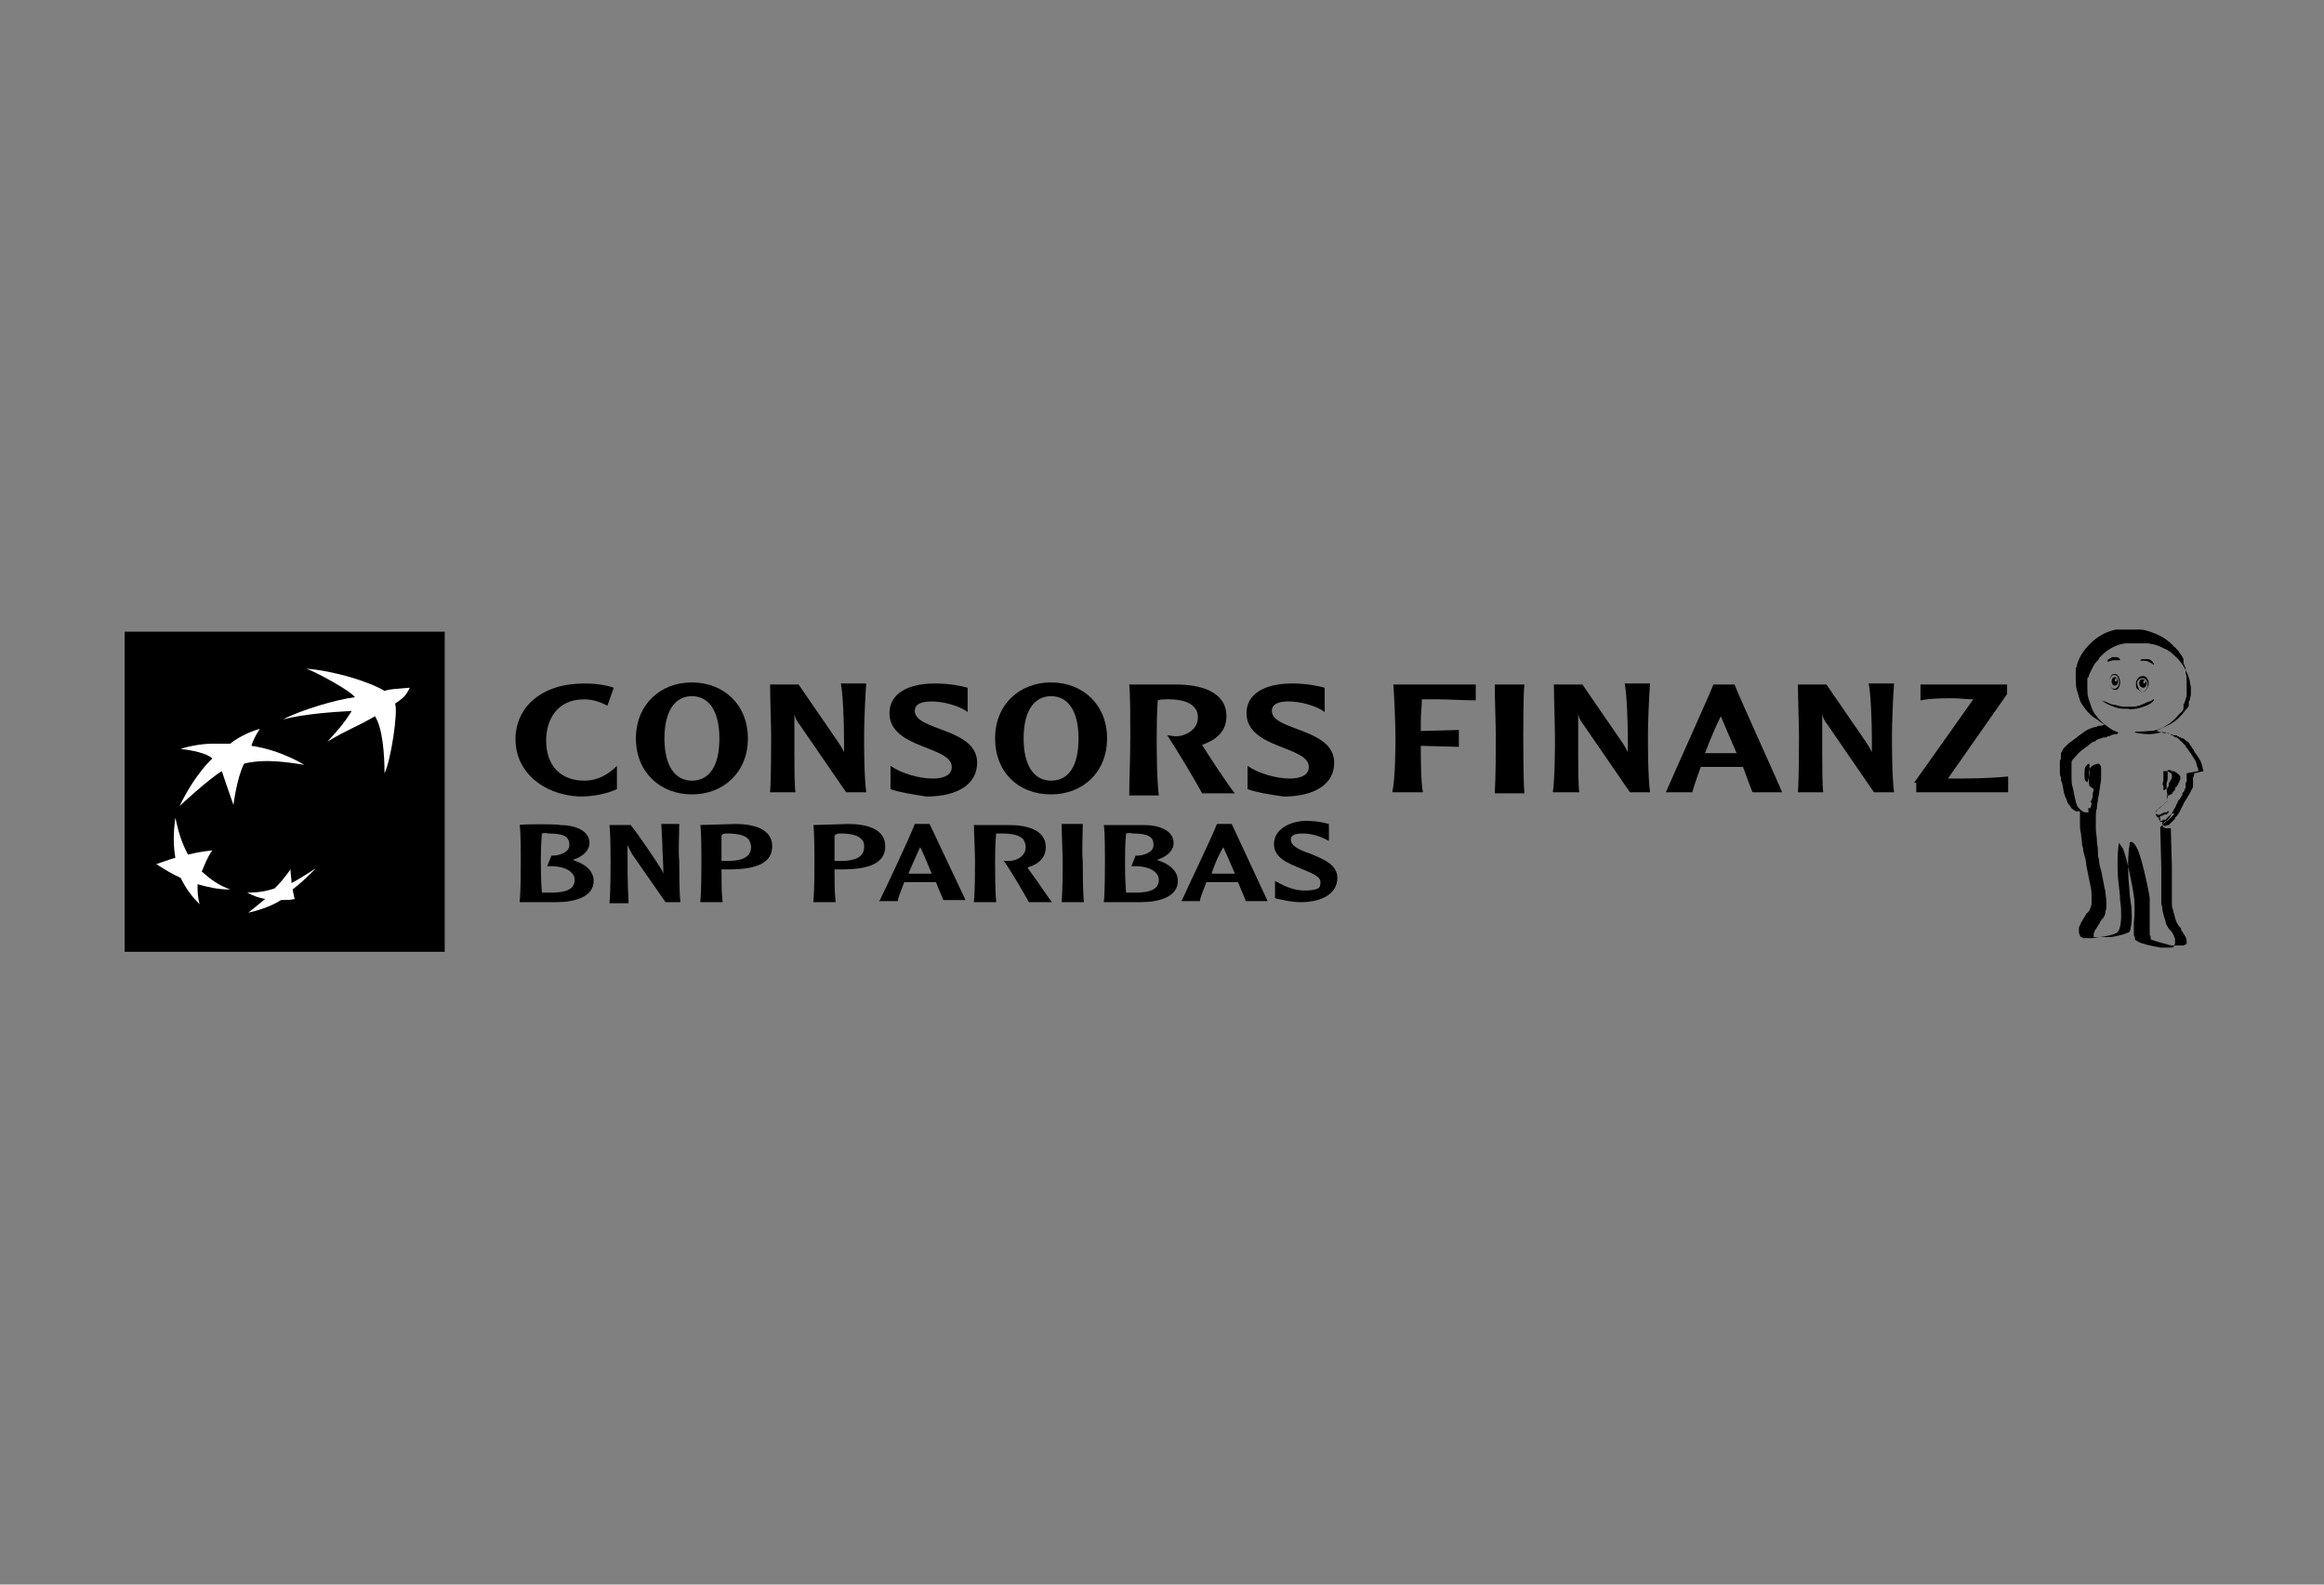
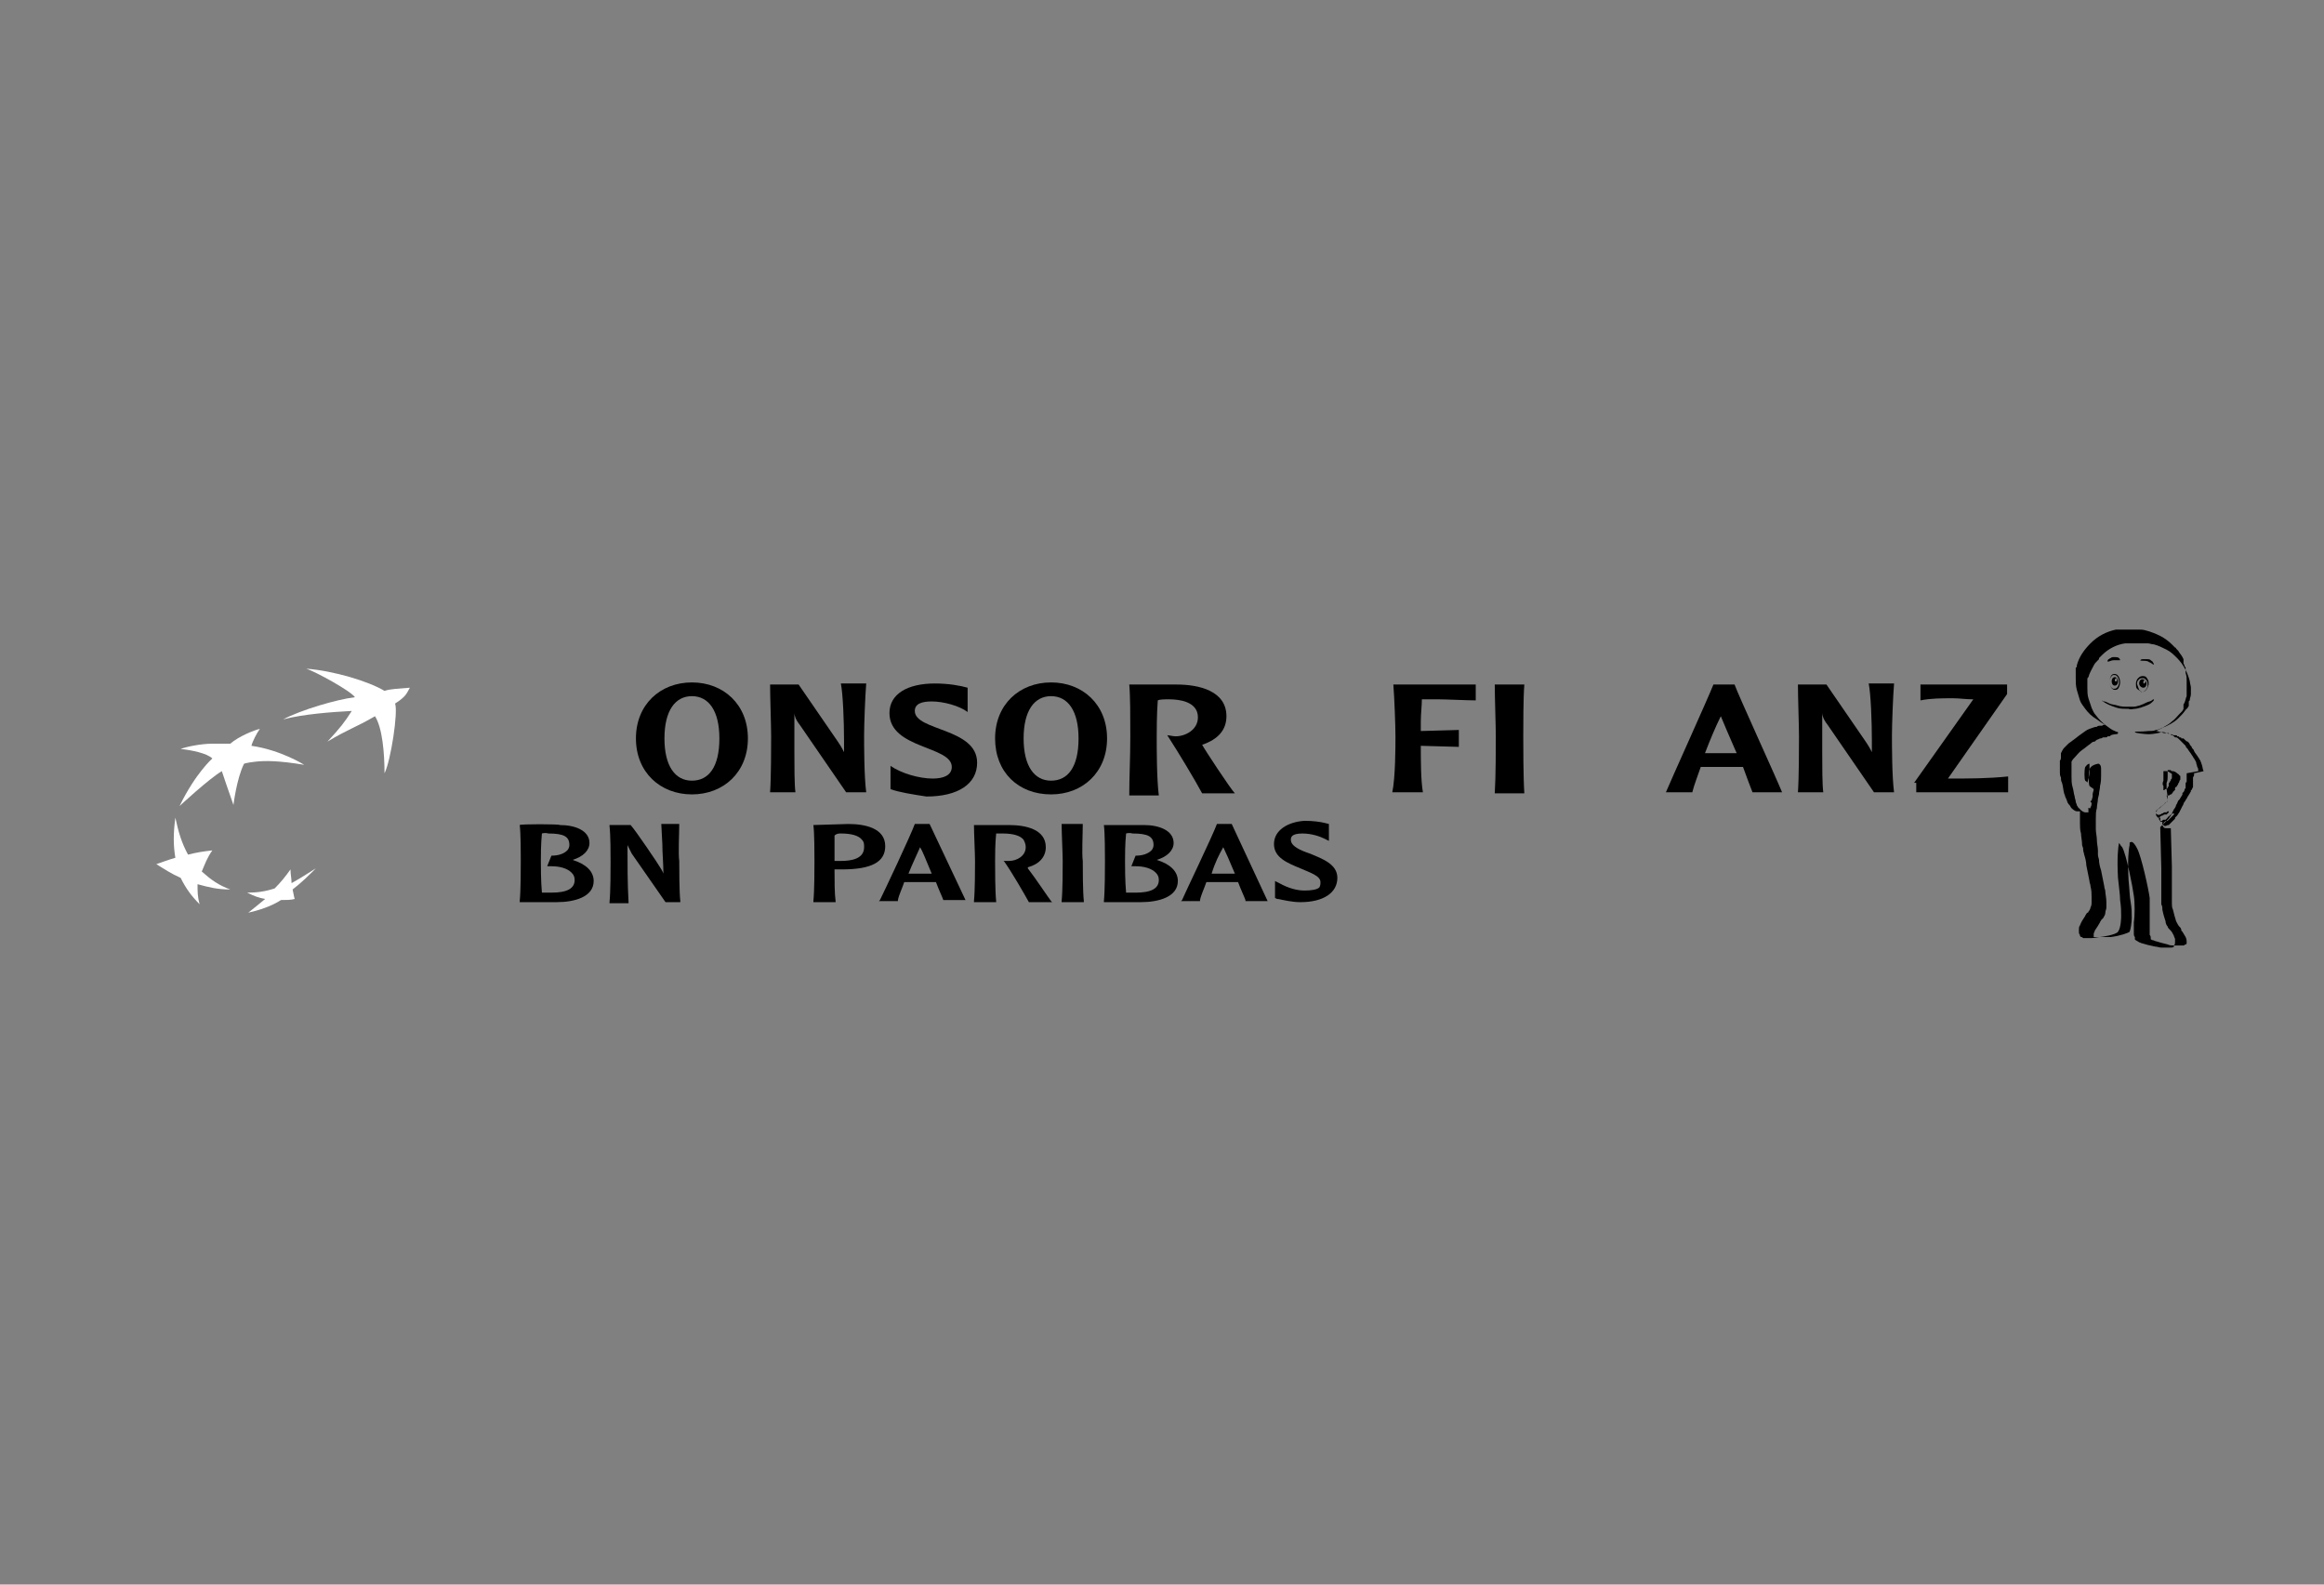
<svg xmlns="http://www.w3.org/2000/svg" version="1.1" x="0px" y="0px" viewBox="0 0 220 150" style="enable-background:new 0 0 220 150;" xml:space="preserve">
  <rect x="0" y="0" width="220" height="150" fill="#808080" stroke="none" />
  <style type="text/css">
	.st0{fill:none;}
	.st1{clip-path:url(#SVGID_2_);}
	.st2{clip-path:url(#SVGID_4_);}
	.st3{fill:#FFFFFF;}
</style>
  <g id="Ebene_1">
    <g>
      <g id="Mascotte_Wire_Black">
        <path d="M202.1,67.1c0.2,0,0.4-0.1,0.5-0.1c0.3-0.1,0.6-0.2,0.8-0.3c0.2-0.1,0.3-0.2,0.4-0.3c0.1-0.1,0.1-0.1,0.1-0.2     c0,0-0.1,0-0.2,0.1c-0.1,0.1-0.3,0.1-0.5,0.2c-0.2,0.1-0.4,0.2-0.7,0.3c-0.1,0-0.3,0.1-0.5,0.1c-0.2,0-0.3,0-0.5,0     c-0.4,0-0.7,0-1-0.1c-0.3-0.1-0.6-0.1-0.8-0.2c-0.2-0.1-0.4-0.2-0.5-0.2c-0.1,0-0.2-0.1-0.2-0.1c0,0,0,0.1,0.1,0.1     c0.1,0.1,0.3,0.2,0.5,0.3c0.2,0.1,0.5,0.2,0.8,0.3c0.3,0.1,0.7,0.1,1.1,0.1C201.7,67.2,201.9,67.1,202.1,67.1z" />
        <path d="M203.3,62.6c0.1,0,0.1,0.1,0.2,0.1c0.1,0,0.1,0.1,0.2,0.1c0.1,0.1,0.1,0.1,0.2,0.1c0,0,0-0.1-0.1-0.2     c0-0.1-0.1-0.1-0.2-0.2c-0.1-0.1-0.2-0.1-0.3-0.1c-0.1,0-0.2,0-0.3,0c-0.1,0-0.2,0-0.2,0c-0.1,0-0.2,0.1-0.2,0.1     C202.7,62.6,203,62.5,203.3,62.6z" />
        <path d="M200.1,62.5c0.1,0,0.3,0,0.4,0c0.1,0,0.2,0,0.2,0c0,0,0-0.1-0.1-0.2c-0.1-0.1-0.3-0.1-0.5-0.1c-0.1,0-0.2,0-0.3,0.1     c-0.1,0-0.1,0.1-0.2,0.1c-0.1,0.1-0.1,0.2-0.1,0.2C199.6,62.7,199.8,62.5,200.1,62.5z" />
        <path d="M202.9,65.1c0.2,0,0.3-0.2,0.3-0.4c0-0.2-0.2-0.4-0.4-0.4c-0.2,0-0.3,0.2-0.3,0.4C202.5,64.9,202.7,65.1,202.9,65.1z      M203,64.4c0.1,0,0.1,0,0.1,0.1c0,0.1,0,0.1-0.1,0.2c-0.1,0-0.1,0-0.1-0.1C202.9,64.5,202.9,64.4,203,64.4z" />
        <path d="M202.7,65.5c0,0,0.1,0,0.1,0c0.3,0,0.5-0.3,0.6-0.7c0-0.2,0-0.4-0.1-0.5c-0.1-0.2-0.2-0.3-0.4-0.3c-0.2,0-0.3,0-0.5,0.2     c-0.1,0.1-0.2,0.3-0.2,0.5s0,0.4,0.1,0.5C202.4,65.3,202.6,65.4,202.7,65.5z M202.3,64.7c0-0.2,0.1-0.3,0.2-0.4     c0.1-0.1,0.2-0.1,0.3-0.1c0,0,0.1,0,0.1,0c0.1,0,0.2,0.1,0.3,0.2c0.1,0.1,0.1,0.3,0.1,0.5c0,0.3-0.3,0.6-0.5,0.6     c-0.1,0-0.2-0.1-0.3-0.2C202.4,65,202.3,64.8,202.3,64.7z" />
        <path d="M200.2,63.8c-0.1,0-0.2,0-0.3,0.1c-0.1,0.1-0.2,0.4-0.2,0.6c0,0.4,0.2,0.8,0.5,0.8c0,0,0.1,0,0.1,0     c0.1,0,0.2-0.1,0.2-0.1c0.1-0.1,0.2-0.4,0.2-0.6C200.7,64.2,200.5,63.8,200.2,63.8z M200.4,65.1c-0.1,0.1-0.2,0.1-0.3,0.1     c-0.2,0-0.4-0.3-0.4-0.7c0-0.2,0.1-0.4,0.2-0.5c0.1-0.1,0.1-0.1,0.2-0.1c0,0,0,0,0.1,0c0.2,0,0.4,0.3,0.4,0.7     C200.6,64.8,200.5,65,200.4,65.1z" />
        <path d="M200.2,64.1c-0.2,0-0.3,0.2-0.3,0.4c0,0.2,0.1,0.4,0.3,0.4c0.2,0,0.3-0.2,0.3-0.4C200.5,64.3,200.4,64.1,200.2,64.1z      M200.3,64.5c-0.1,0-0.1,0-0.1-0.1c0-0.1,0-0.1,0.1-0.2c0.1,0,0.1,0,0.1,0.1C200.4,64.5,200.4,64.5,200.3,64.5z" />
        <path d="M208.1,73c0-0.1,0-0.3-0.1-0.4c0-0.1-0.1-0.3-0.1-0.4c0-0.1-0.1-0.2-0.2-0.4c-0.1-0.1-0.1-0.2-0.2-0.3     c-0.1-0.2-0.3-0.4-0.4-0.6c-0.1-0.1-0.2-0.2-0.2-0.3c-0.1-0.1-0.2-0.2-0.3-0.3c-0.1-0.1-0.2-0.2-0.3-0.3     c-0.1-0.1-0.2-0.2-0.3-0.2c0,0,0,0-0.1,0l0,0c0,0,0,0,0,0l-0.1-0.1c0,0-0.1,0-0.1-0.1c0,0,0,0-0.1,0c0,0-0.1,0-0.1-0.1     c0,0,0,0-0.1,0c0,0-0.1,0-0.1-0.1c0,0,0,0-0.1,0c0,0-0.1,0-0.1,0c0,0,0,0-0.1,0c0,0-0.1,0-0.1,0c-0.1,0-0.3-0.1-0.4-0.1     s-0.2-0.1-0.4-0.1c0,0-0.1,0-0.1,0c0,0,0.1,0,0.1,0l0.2-0.1h0l0.2-0.1c0,0,0.1,0,0.1-0.1c0,0,0,0,0.1,0c0.3-0.2,0.6-0.3,0.9-0.6     c0.3-0.2,0.5-0.5,0.8-0.8l0.1-0.1l0,0l0.1-0.1c0-0.1,0.1-0.1,0.1-0.2c0,0,0,0,0-0.1c0,0,0-0.1,0-0.1c0,0,0,0,0,0c0,0,0,0,0,0     c0,0,0-0.1,0-0.1c0,0,0,0,0-0.1c0-0.1,0.1-0.1,0.1-0.2c0.1-0.2,0.1-0.4,0.2-0.6v0c0,0,0-0.1,0-0.1c0-0.1,0-0.2,0-0.2     c0,0,0,0,0-0.1c0,0,0-0.1,0-0.1l0-0.2l0-0.1v-0.1c0,0,0,0,0-0.1c0,0,0-0.1,0-0.1c0,0,0,0,0-0.1c0-0.1,0-0.2,0-0.3     c0-0.2,0-0.4-0.1-0.7l0-0.2c0,0,0-0.1,0-0.1c0,0,0,0,0-0.1c0-0.1,0-0.2-0.1-0.2c0,0,0-0.1,0-0.1v0l-0.1-0.2c0,0,0,0,0-0.1l0-0.1     c0,0,0,0,0-0.1c0,0,0-0.1,0-0.1l-0.1-0.2c-0.1-0.2-0.3-0.4-0.4-0.6l-0.1-0.1c0,0,0,0,0,0l-0.1-0.1c0,0,0,0,0,0c0,0,0-0.1-0.1-0.1     c0,0,0,0-0.1-0.1c-0.1-0.1-0.1-0.1-0.2-0.2c-0.3-0.3-0.7-0.6-1.1-0.8c-0.4-0.2-0.9-0.4-1.3-0.5c-0.3-0.1-0.5-0.1-0.7-0.1l-0.2,0     c0,0-0.1,0-0.1,0c0,0,0,0-0.1,0l-0.2,0h0l-0.3,0l-0.3,0h0l-0.3,0c0,0-0.1,0-0.1,0c0,0,0,0-0.1,0c0,0,0,0-0.1,0c0,0-0.1,0-0.1,0     c0,0-0.1,0-0.1,0c-0.1,0-0.2,0-0.2,0c-0.9,0.2-1.7,0.6-2.4,1.3c-0.6,0.6-1.1,1.3-1.3,2.1c0,0.1,0,0.2-0.1,0.2c0,0,0,0,0,0.1     c0,0,0,0.1,0,0.1c0,0,0,0,0,0l0,0.1c0,0,0,0,0,0.1l0,0.2v0l0,0.2v0l0,0.2c0,0.4,0,0.7,0.1,1.1c0.1,0.3,0.2,0.7,0.3,1     c0.1,0.3,0.3,0.5,0.5,0.8c0.3,0.4,0.6,0.7,1.1,1c0.3,0.2,0.5,0.4,0.8,0.5c0,0,0,0,0,0c-0.1,0-0.2,0-0.3,0.1l0,0     c-0.1,0-0.2,0-0.2,0c-0.1,0-0.2,0-0.3,0.1c-0.2,0-0.4,0.1-0.7,0.2c0,0,0,0,0,0c-0.3,0.1-0.5,0.3-0.8,0.5     c-0.3,0.2-0.5,0.4-0.8,0.6c-0.1,0.1-0.3,0.2-0.4,0.3c-0.1,0.1-0.3,0.3-0.4,0.4c-0.1,0.1-0.2,0.3-0.3,0.5l0,0.1c0,0,0,0,0,0l0,0.1     c0,0,0,0,0,0.1l0,0c0,0,0,0,0,0.1c0,0.1,0,0.2-0.1,0.3c0,0.4,0,0.8,0,1.1c0,0.2,0,0.3,0.1,0.5c0,0.2,0,0.3,0.1,0.5     c0.1,0.3,0.1,0.6,0.2,1c0.1,0.2,0.1,0.4,0.2,0.5c0,0.1,0.1,0.2,0.1,0.3c0,0.1,0.1,0.1,0.1,0.2c0,0,0,0,0,0l0.1,0.1l0,0l0,0     c0.1,0.1,0.1,0.2,0.2,0.3c0.2,0.2,0.4,0.3,0.5,0.3c0,0,0.1,0,0.1,0l0.1,0c0,0,0,0,0,0h0h0c0,0,0,0,0,0c0,0,0,0,0.1,0     c0,0,0,0.1,0,0.1c0,0.3,0,0.7,0,1c0,0.3,0,0.7,0.1,1c0,0.3,0.1,0.7,0.1,1l0,0.1l0.1,0.3l0,0.1c0,0.2,0.1,0.4,0.1,0.5v0     c0.1,0.3,0.2,0.7,0.2,1l0.1,0.5l0.1,0.5l0.1,0.5c0,0.2,0.1,0.3,0.1,0.5c0.1,0.4,0.1,0.7,0.1,1c0,0.2,0,0.3,0,0.5     c0,0.2,0,0.3-0.1,0.5c0,0.1-0.1,0.3-0.2,0.4c0,0,0,0.1-0.1,0.1l-0.1,0.1c0,0.1-0.1,0.1-0.1,0.2c-0.2,0.3-0.4,0.6-0.5,0.9l0,0     c0,0,0,0,0,0v0c-0.1,0.1-0.1,0.3-0.1,0.4c0,0.1,0,0.2,0,0.2c0,0.1,0,0.2,0.1,0.3c0,0,0,0,0,0.1c0,0,0,0,0.1,0.1c0,0,0,0,0,0l0,0     c0,0,0,0,0,0l0,0c0,0,0,0,0,0l0,0c0.1,0,0.1,0,0.2,0.1c0.2,0,0.3,0,0.4,0c0,0,0,0,0,0c0.1,0,0.3,0,0.4,0c0.3,0,0.6-0.1,0.8-0.1     c0.1,0,1.5-0.2,1.7-0.5c0.3-0.4,0.3-1.4,0.3-1.5c0-0.5,0-0.8-0.1-1.5c0-0.5-0.1-1.1-0.2-2.1c-0.1-1.8,0-2.9,0.1-3.3     c0.1,0.1,0.1,0.2,0.3,0.4c0.4,0.7,1,3.8,1.1,4.6c0.1,0.6,0.1,1.9,0,2.5c0,0.2,0,0.3,0,0.4c0,0,0,0,0,0.1c0,0,0,0,0,0     c0,0.2,0,0.4,0,0.6c0,0.1,0,0.2,0.1,0.3l0,0.1l0,0c0,0,0,0,0,0.1l0,0l0,0c0,0,0,0.1,0.1,0.1c0.1,0.1,0.2,0.1,0.3,0.2     c0.1,0,0.2,0.1,0.3,0.1c0.3,0.1,0.7,0.2,1.2,0.3c0.2,0,0.4,0.1,0.6,0.1c0.2,0,0.4,0,0.6,0c0,0,0,0,0,0c0.1,0,0.2,0,0.3,0     c0.1,0,0.2,0,0.3-0.1c0,0,0,0,0,0l0,0l0,0c0,0,0,0,0,0l0,0c0,0,0,0,0,0l0-0.1c0,0,0,0,0,0l0,0l0,0c0.1-0.1,0.1-0.2,0.1-0.3     c0-0.1,0-0.2,0-0.3c0-0.1-0.1-0.2-0.1-0.3c-0.1-0.2-0.2-0.4-0.3-0.5c0,0-0.1-0.1-0.1-0.1c-0.1-0.1-0.2-0.2-0.2-0.3     c-0.1-0.1-0.2-0.3-0.2-0.5c-0.1-0.3-0.2-0.6-0.3-1.1c0-0.2,0-0.3-0.1-0.5c0-0.2,0-0.3,0-0.5c0-0.1,0-0.2,0-0.3c0-0.1,0-0.1,0-0.2     c0-0.1,0-0.1,0-0.2c0-0.1,0-0.2,0-0.3l0-1.1c0-0.3,0-0.5,0-0.8l-0.1-3.9c0.1-0.1,0.2-0.2,0.3-0.3c0,0,0,0,0,0     c0,0,0.1-0.1,0.1-0.1l0.1-0.1c0,0,0,0,0.1-0.1l0.2-0.2l0.2-0.3l0.1-0.2l0.1-0.2l0.1-0.2c0.1-0.1,0.2-0.3,0.2-0.4     c0.1-0.1,0.1-0.2,0.2-0.4l0.1-0.1c0.1-0.1,0.1-0.2,0.2-0.3c0-0.1,0.1-0.1,0.1-0.2c0,0,0,0,0-0.1c0,0,0-0.1,0.1-0.1l0.1-0.2     c0-0.1,0-0.1,0.1-0.2l0-0.1c0,0,0,0,0-0.1l0-0.1c0,0,0,0,0-0.1c0-0.1,0-0.1,0.1-0.2c0,0,0-0.1,0-0.1c0,0,0-0.1,0-0.2l0-0.1     c0-0.1,0-0.1,0-0.2l0-0.2v0L208.1,73C208.2,73,208.2,73,208.1,73L208.1,73z M207.7,73.2l0,0.2l-0.1,0.2c0,0,0,0.1,0,0.1     c0,0,0,0.1,0,0.1c0,0.1,0,0.1,0,0.2c0,0,0,0,0,0.1l0,0.1c0,0,0,0,0,0.1c0,0,0,0,0,0c0,0,0,0.1,0,0.1c0,0,0,0.1,0,0.1l-0.1,0.2     c0,0,0,0.1-0.1,0.1c0,0,0,0,0,0.1c0,0.1-0.1,0.1-0.1,0.2c-0.1,0.1-0.1,0.2-0.2,0.3l-0.1,0.2c-0.1,0.1-0.1,0.2-0.2,0.3     c-0.1,0.1-0.1,0.3-0.2,0.4l-0.1,0.2l-0.1,0.2l-0.1,0.2l-0.2,0.3l-0.2,0.2c0,0,0,0,0,0.1l-0.1,0.1c0,0-0.1,0.1-0.1,0.1     c0,0,0,0,0,0c-0.1,0.1-0.2,0.2-0.3,0.3l-0.1,0.1l-0.1,0l0,0l0,0l0,0c0,0,0,0,0,0l0,0c0,0-0.3,0.2-0.4,0c-0.1-0.1,0.1-0.3,0.1-0.3     c0,0,0.1,0,0.1-0.1c0,0,0,0,0.1,0c0,0,0,0,0.1,0c0,0,0.1-0.1,0.1-0.1l0.1-0.1c0,0,0.1-0.1,0.1-0.1l0.1-0.1c0,0,0,0,0.1-0.1     l0.1-0.1c0,0,0,0,0-0.1c0,0,0,0-0.1,0l-0.2,0.1c0,0,0,0-0.1,0.1l-0.1,0.1c0,0-0.1,0-0.1,0.1l-0.1,0.1c0,0-0.1,0.1-0.1,0.1     c0,0,0,0-0.1,0c0,0,0,0-0.1,0c0,0-0.1,0-0.1,0.1c0,0-0.2,0.1-0.3-0.1c-0.1-0.2,0.1-0.3,0.1-0.3c0,0,0,0,0,0c0,0,0.1-0.1,0.2-0.1     c0.1,0,0.1-0.1,0.2-0.1c0,0,0,0,0.1,0c0,0,0,0,0,0c0,0,0,0,0.1,0c0,0,0,0,0,0l0.1-0.1l0.1-0.1c0,0,0,0,0,0c0,0,0,0,0,0     c0,0,0,0,0,0l0,0c0,0,0-0.1,0-0.1c0,0,0,0-0.1,0l0,0c0,0,0,0,0,0c0,0,0,0,0,0c0,0,0,0,0,0l0,0l-0.1,0.1c0,0,0,0,0,0     c0,0,0,0-0.1,0c0,0,0,0,0,0c0,0,0,0-0.1,0c-0.1,0-0.1,0.1-0.2,0.1s-0.1,0.1-0.2,0.1c-0.2,0.1-0.3,0-0.4-0.1c0,0,0-0.1,0-0.1     c0,0,0-0.1,0-0.1c0,0,0-0.1,0.1-0.1l0.1-0.1c0.2-0.1,0.3-0.3,0.5-0.4c0.1-0.1,0.1-0.1,0.2-0.2c0,0,0.1-0.1,0.1-0.1h0     c0,0,0,0,0.1-0.1v0c0,0,0,0,0-0.1c0,0-0.1-0.4-0.1-0.4c0,0,0,0,0,0c0,0,0.1,0,0.1,0c0,0,0,0,0.1,0c0.1,0,0.1-0.1,0.2-0.1     c0.1,0,0.1-0.1,0.2-0.2l0,0l0,0l0,0c0,0,0,0,0,0c0,0,0,0,0,0l0,0c0,0,0-0.1,0.1-0.1c0,0,0-0.1,0.1-0.1l0-0.1l0-0.1     c0,0,0-0.1,0.1-0.1s0-0.1,0.1-0.1c0-0.1,0.1-0.1,0.1-0.2c0-0.1,0.1-0.1,0.1-0.2c0-0.1,0.1-0.2,0.1-0.2c0-0.1,0-0.2,0-0.2l0-0.1v0     v0v0l0,0c0,0,0,0,0,0c0,0,0-0.1-0.1-0.1c0-0.1-0.1-0.1-0.2-0.2c-0.1-0.1-0.3-0.2-0.4-0.2c-0.1,0-0.2,0-0.2-0.1     c-0.1,0-0.2,0-0.3,0l0,0c0,0,0,0,0,0l0,0c0,0,0,0,0,0c0,0,0,0,0,0l0,0c0,0,0,0,0,0l0,0c0,0,0,0,0,0l0,0c0,0.1,0,0.1,0,0.2     c0,0.1,0,0.1,0,0.2c0,0,0,0.1,0,0.2c0,0.2,0,0.4-0.1,0.6c0,0.2,0,0.4,0,0.6c0,0.1,0.1,0.7,0.1,0.7l0,0.4c0,0,0,0,0,0     c0,0,0,0.1-0.1,0.1c-0.1,0.1-0.2,0.1-0.2,0.2c-0.1,0.1-0.3,0.2-0.5,0.4l-0.1,0.1c-0.1,0-0.1,0.1-0.1,0.1c0,0.1-0.1,0.1-0.1,0.2     c0,0.1,0,0.1,0,0.2c0,0.1,0,0.1,0.1,0.2c0,0.1,0.1,0.1,0.2,0.1c0,0,0.1,0,0.1,0c0,0,0,0,0,0l0,0c0,0,0,0,0,0l0,0c0,0,0,0,0,0.1v0     c0,0,0,0,0,0c0,0,0,0,0,0.1v0c0,0,0,0,0,0.1l0,0c0,0,0,0,0,0l0,0c0,0,0,0.1,0,0.1l0,0c0,0,0,0,0,0l0,0c0,0,0,0,0,0c0,0,0,0,0,0h0     c0,0,0,0,0.1,0l0,0c0,0,0,0,0.1,0c0,0,0,0,0,0c0,0,0,0,0,0c0,0,0,0,0,0.1c0,0.1,0,0.1,0,0.2c0,0.1,0.1,0.1,0.1,0.2     c0.1,0.1,0.2,0.1,0.3,0.1c0,0,0.1,0,0.1,0c0.1,0,0.1,0,0.2,0c0,0,0.1,0,0.1,0l0.1,3.6c0,0.3,0,0.5,0,0.8l0,1.1c0,0.1,0,0.2,0,0.4     c0,0.1,0,0.1,0,0.2c0,0.1,0,0.1,0,0.2c0,0.1,0,0.2,0,0.3c0,0.2,0,0.3,0,0.5c0,0.2,0,0.4,0.1,0.6c0.1,0.4,0.2,0.8,0.3,1.1     c0.1,0.2,0.2,0.4,0.3,0.5c0.1,0.1,0.2,0.2,0.2,0.4c0,0,0.1,0.1,0.1,0.1c0.1,0.2,0.2,0.3,0.3,0.5c0.1,0.2,0.1,0.4,0.1,0.5     c0,0.1,0,0.2-0.1,0.2l0,0l0,0c0,0,0,0,0,0l0,0l0,0c0,0,0,0,0,0l0,0c0,0,0,0,0,0l0,0c0,0,0,0,0,0c-0.1,0-0.1,0.1-0.2,0.1     c-0.1,0-0.2,0-0.3,0c0,0-0.1,0-0.1,0c-0.1,0-0.3,0-0.5,0c-0.2,0-0.4,0-0.6-0.1c-0.4-0.1-0.8-0.2-1.1-0.3c-0.1,0-0.2-0.1-0.3-0.1     c-0.1,0-0.2-0.1-0.2-0.1c0,0,0,0,0,0l0-0.1c0,0,0,0,0,0c0,0,0,0,0,0l0,0c0-0.1,0-0.2-0.1-0.3c0-0.2,0-0.4,0-0.5     c0-0.1,0-0.1,0-0.2c0-0.1,0-0.2,0-0.3v0c0-0.7,0-1.9,0-2.5c-0.1-0.8-0.8-4-1.2-4.7c-0.2-0.4-0.4-0.6-0.5-0.6c0,0-0.2,0-0.2,0.1     c0,0,0,0.1,0,0.2l0,0c-0.1,0.4-0.2,1.5-0.1,3.3c0.1,1,0.1,1.6,0.2,2.1c0.1,0.6,0.1,1,0.1,1.5c0,0.4-0.1,1.1-0.2,1.3     c-0.1,0.1-0.9,0.4-1.8,0.5c-0.1,0-0.1,0-0.2,0c-0.3,0-0.6,0-0.8,0c-0.2,0-0.3,0-0.4,0c-0.1,0-0.1,0-0.2,0l0,0c0,0,0,0,0,0l0,0     c0,0,0,0,0,0c0,0,0,0,0,0c0,0,0-0.1,0-0.1c0,0,0-0.1,0-0.2c0-0.1,0.1-0.2,0.1-0.3c0.2-0.3,0.4-0.6,0.5-0.8c0-0.1,0.1-0.1,0.1-0.2     l0.1-0.1c0,0,0.1-0.1,0.1-0.1c0.1-0.2,0.2-0.3,0.2-0.5c0-0.2,0.1-0.3,0.1-0.5c0-0.2,0-0.3,0-0.5c0-0.4-0.1-0.8-0.1-1     c0-0.2-0.1-0.3-0.1-0.5l-0.1-0.5l-0.1-0.5l-0.1-0.5c-0.1-0.3-0.2-0.7-0.2-1c0-0.1-0.1-0.3-0.1-0.5l0-0.1l0-0.2l0-0.1     c0-0.3-0.1-0.6-0.1-1c0-0.3-0.1-0.7-0.1-1c0-0.3,0-0.7,0-1c0-0.4,0-0.7,0.1-1c0-0.3,0.1-0.6,0.1-0.9l0.1-0.4     c0-0.3,0.1-0.5,0.1-0.8c0.1-0.4,0.1-0.7,0.1-1c0-0.2,0-0.4,0-0.5c0,0,0,0,0,0c0-0.2,0-0.4-0.1-0.5l0,0c0,0-0.1-0.1-0.1-0.1     l-0.1,0c-0.5,0.1-0.7,0.3-0.8,0.5c-0.1,0.2-0.1,1.4,0,1.6c0.1,0.1,0.3,0.2,0.4,0.3c0,0.2-0.1,0.3-0.1,0.5l0,0.2     c0,0.1-0.1,0.3-0.1,0.4c-0.1,0-0.1,0-0.1,0c0,0,0,0,0,0c0,0,0,0,0,0.1c0,0,0,0,0.1,0.1c0,0,0,0,0,0l0,0c0,0,0,0,0,0h0     c0,0.1,0,0.3-0.1,0.4c0,0,0,0.1,0,0.1c0,0,0,0,0,0s0,0,0,0c0,0,0,0,0,0c0,0,0,0,0,0c0,0,0,0,0,0l-0.1,0c0,0,0,0-0.1,0s0,0,0,0.1     l0,0c0,0,0,0,0,0c0,0,0,0,0,0c0,0,0,0,0,0c0,0,0,0,0,0c0,0,0,0,0,0l0,0c0,0,0,0,0,0c0,0.1,0,0.2,0,0.3c0,0-0.1,0-0.1,0l-0.1,0     c0,0-0.1,0-0.1,0c-0.1,0-0.3-0.1-0.4-0.2c-0.1-0.1-0.2-0.2-0.2-0.2l-0.1-0.1c0-0.1-0.1-0.1-0.1-0.2c0-0.1-0.1-0.2-0.1-0.3     c0-0.2-0.1-0.3-0.1-0.5c-0.1-0.3-0.1-0.6-0.2-0.9c-0.1-0.3-0.1-0.7-0.1-1c0-0.3,0-0.7,0-1c0,0,0,0,0-0.1c0,0,0,0,0,0     c0,0,0,0,0-0.1c0,0,0,0,0,0l0-0.1c0,0,0,0,0,0l0-0.1l0,0c0.1-0.2,0.2-0.3,0.3-0.4c0.2-0.2,0.4-0.5,0.7-0.7     c0.3-0.2,0.5-0.4,0.8-0.6c0.1-0.1,0.2-0.2,0.4-0.2c0.1-0.1,0.2-0.2,0.3-0.2l0,0c0,0,0,0,0,0c0,0,0,0,0,0l0.2-0.1c0,0,0,0,0.1,0     c0,0,0,0,0,0l0.2-0.1c0,0,0.1,0,0.1,0c0,0,0,0,0.1,0c0.1,0,0.2,0,0.2-0.1l0.1,0c0.1,0,0.2,0,0.2-0.1l0,0c0.3-0.1,0.5-0.1,0.5-0.1     c0,0,0.2,0,0.2-0.1l0,0c0,0,0,0,0-0.1c0,0,0,0,0,0c0,0-0.1,0-0.3-0.1c-0.3-0.1-0.5-0.3-0.8-0.5c-0.4-0.3-0.7-0.6-1-1     c-0.2-0.2-0.3-0.5-0.4-0.7c-0.1-0.3-0.2-0.6-0.3-0.9c-0.1-0.3-0.1-0.7-0.1-1l0-0.2l0-0.2l0-0.1c0,0,0,0,0,0c0,0,0,0,0,0l0-0.1     c0,0,0,0,0,0c0,0,0-0.1,0-0.1c0,0,0,0,0-0.1c0-0.1,0-0.1,0.1-0.2c0.1-0.4,0.3-0.7,0.5-1.1c0.1-0.2,0.2-0.3,0.4-0.5     c0,0,0,0,0.1-0.1c0,0,0,0,0,0l0-0.1l0.2-0.2l0.1-0.1c0.6-0.6,1.4-1,2.2-1.1c0.1,0,0.1,0,0.2,0c0,0,0.1,0,0.1,0c0,0,0.1,0,0.1,0     c0,0,0,0,0.1,0c0,0,0,0,0.1,0c0,0,0.1,0,0.1,0l0.2,0l0.3,0l0.3,0l0.2,0c0,0,0,0,0.1,0c0,0,0.1,0,0.1,0l0.2,0     c0.2,0,0.4,0.1,0.6,0.1c0.4,0.1,0.8,0.3,1.2,0.5c0.4,0.2,0.7,0.5,1,0.8c0.6,0.6,1,1.4,1.2,2.2c0,0.2,0.1,0.4,0.1,0.6     c0,0.1,0,0.1,0,0.2c0,0,0,0.1,0,0.1c0,0,0,0.1,0,0.1c0,0,0,0,0,0.1V65c0,0,0,0,0,0l0,0.2c0,0,0,0.1,0,0.1c0,0,0,0,0,0.1     c0,0.1,0,0.1,0,0.2c0,0,0,0.1,0,0.1c0,0.2-0.1,0.4-0.1,0.5v0c0,0.1,0,0.1-0.1,0.2c0,0,0,0,0,0.1c0,0,0,0,0,0.1c0,0,0,0,0,0     c0,0,0,0,0,0c0,0,0,0,0,0.1s0,0.1,0,0.1c0,0.1-0.1,0.1-0.1,0.2l-0.1,0.1l-0.1,0.1c-0.2,0.3-0.4,0.5-0.7,0.8     c-0.4,0.4-1,0.7-1.5,0.9c-0.3,0.1-0.4,0.2-0.6,0.2c-0.2,0.1-0.5,0.1-0.7,0.1c-0.8,0.1-1.3,0-1.3,0.1c0,0.1,1,0.2,1.3,0.2     c0.4,0,0.9-0.1,1.3-0.2c0,0,0,0,0,0c0.1,0,0.2,0,0.4,0.1c0.1,0,0.2,0.1,0.4,0.1c0.1,0,0.2,0.1,0.3,0.1c0,0,0.1,0,0.1,0     c0,0,0,0,0.1,0c0,0,0.1,0,0.1,0.1c0,0,0,0,0.1,0c0,0,0.1,0,0.1,0.1c0,0,0,0,0.1,0c0,0,0.1,0,0.1,0.1c0,0,0,0,0.1,0c0,0,0,0,0.1,0     l0.1,0.1c0,0,0,0,0,0l0,0c0,0,0,0,0,0c0.1,0.1,0.2,0.2,0.3,0.2c0.1,0.1,0.2,0.2,0.2,0.3c0.1,0.1,0.2,0.2,0.2,0.3     c0.1,0.1,0.2,0.2,0.2,0.3c0.1,0.2,0.3,0.4,0.4,0.6c0.1,0.1,0.1,0.2,0.2,0.3c0,0.1,0.1,0.2,0.1,0.3c0.1,0.2,0.1,0.5,0.2,0.7     L207.7,73.2z M204.8,73.9c0-0.2,0-0.4,0-0.6c0,0,0-0.1,0-0.1c0-0.1,0-0.1,0-0.1c0,0,0-0.1,0-0.1l0,0c0,0,0,0,0,0l0,0     c0,0,0.1,0,0.1,0c0.1,0,0.1,0,0.2,0c0.1,0,0.3,0.1,0.4,0.2c0.1,0,0.1,0.1,0.1,0.1c0,0,0,0,0,0.1l0,0l0,0c0,0,0,0,0,0v0l0,0     c0,0.1,0,0.1,0,0.2c0,0.1,0,0.1-0.1,0.2c0,0.1,0,0.1-0.1,0.2c0,0.1-0.1,0.1-0.1,0.2c0,0,0,0.1,0,0.1c0,0,0,0.1,0,0.1l0,0l0,0     c0,0,0,0.1-0.1,0.1c0,0,0,0,0,0.1c0,0,0,0,0,0c0,0,0,0,0,0c0,0,0,0,0,0l0,0l0,0c0,0-0.1,0.1-0.2,0.1c0,0-0.1,0-0.1,0.1     c0,0,0,0,0,0c0,0,0,0-0.1,0c0,0,0,0,0,0c0,0,0-0.1,0-0.1c0-0.1,0-0.2,0-0.3C204.7,74.3,204.7,74.1,204.8,73.9z M197.4,73.9     c-0.1-0.1-0.1-1.1,0-1.3c0.1-0.1,0.2-0.3,0.4-0.3c0,0.1,0,0.1,0,0.2c0,0,0,0.1,0,0.1c0,0.1,0,0.3,0,0.5c0,0.3-0.1,0.6-0.2,1     C197.6,74,197.5,74,197.4,73.9z" />
      </g>
      <g id="Text_Black">
        <path d="M51.9,78.9c1.5,0,2,0.3,2,1.1c0,0.2-0.1,0.4-0.2,0.5c-0.3,0.3-0.8,0.5-1.5,0.5h0l-0.4,1h0.4c0.8,0,1.5,0.2,1.9,0.6     c0.2,0.2,0.3,0.4,0.3,0.7c0,0.8-0.7,1.2-2.2,1.2c-0.2,0-0.6,0-0.9,0c-0.1-1.1-0.1-2.5-0.1-3c0-0.5,0-1.6,0.1-2.6     C51.3,78.9,51.6,78.8,51.9,78.9 M49.2,78.1c0.1,0.8,0.1,2.7,0.1,3.4c0,0.7,0,2.8-0.1,3.8l0,0.1h3.5c1.7,0,3.5-0.5,3.5-2     c0-0.9-0.7-1.6-2-2c1-0.3,1.6-0.9,1.6-1.6c0-1.2-1.4-1.7-2.8-1.7C53,78,49.2,78,49.2,78.1L49.2,78.1L49.2,78.1z" />
        <path d="M64.3,78h-1.7l0.1,1.9c0,0.9,0.1,1.8,0.1,2.8c-0.1-0.3-0.2-0.4-0.7-1.2c0,0-1.8-2.7-2.4-3.4l0,0h-2l0,0.1     c0.1,0.8,0.1,2.7,0.1,3.4c0,0.7,0,2.8-0.1,3.8l0,0.1h1.8l0-0.1c-0.1-1.8-0.1-3.6-0.1-5.4l0,0c0.1,0.2,0.2,0.4,0.4,0.8     c0,0,3,4.3,3.2,4.6l0,0h1.4l0-0.1c-0.1-0.9-0.1-3.1-0.1-3.8C64.2,80.8,64.3,78.9,64.3,78L64.3,78L64.3,78L64.3,78z" />
-         <path d="M68.9,78.9c1,0,1.7,0.2,2,0.6c0.1,0.2,0.2,0.4,0.2,0.7c0,1.1-1.2,1.3-2.2,1.3l-0.4,0c0,0-0.1,0-0.2,0c0-0.2,0-0.6,0-0.9     c0-0.5,0-1,0-1.5C68.4,78.9,68.6,78.9,68.9,78.9 M66.3,78.1c0.1,0.8,0.1,2.7,0.1,3.4c0,0.7,0,2.8-0.1,3.8l0,0.1h2.1l0-0.1     c-0.1-0.7-0.1-2-0.1-3c0.1,0,0.4,0,0.4,0l0.3,0c2.8,0,4.1-0.7,4.1-2.2c0-1.7-1.9-2.1-3.5-2.1L66.3,78.1L66.3,78.1L66.3,78.1z" />
        <path d="M79.6,78.9c1,0,1.7,0.2,2,0.6c0.2,0.2,0.2,0.4,0.2,0.7c0,1.1-1.2,1.3-2.2,1.3l-0.4,0c0,0-0.1,0-0.2,0c0-0.2,0-0.6,0-0.9     c0-0.5,0-1,0-1.5C79.2,78.9,79.4,78.9,79.6,78.9 M77,78.1c0.1,0.8,0.1,2.7,0.1,3.4c0,0.7,0,2.8-0.1,3.8l0,0.1h2.1l0-0.1     c-0.1-0.7-0.1-2-0.1-3c0.1,0,0.4,0,0.4,0l0.3,0c2.8,0,4.1-0.7,4.1-2.2c0-1.7-1.9-2.1-3.5-2.1L77,78.1L77,78.1L77,78.1z" />
        <path d="M87.1,80.2c0.2,0.3,0.6,1.3,1.1,2.5c-0.1,0-0.2,0-0.2,0l-0.9,0c0,0-1,0-1.1,0C86.4,81.7,86.8,80.9,87.1,80.2 M86.6,78     L86.6,78L86.6,78c-0.4,1.1-2.9,6.4-3.3,7.2l-0.1,0.1H85l0-0.1c0.1-0.5,0.4-1.1,0.6-1.7c0.1,0,1.5,0,1.5,0l1.2,0c0,0,0.2,0,0.3,0     c0.3,0.8,0.6,1.4,0.7,1.7l0,0h2.1L88,78h0L86.6,78L86.6,78z" />
        <path d="M92.2,78.1c0,0.8,0.1,2.7,0.1,3.4c0,0.7,0,2.8-0.1,3.8l0,0.1h2.1l0-0.1c-0.1-0.9-0.1-3.1-0.1-3.8c0-0.5,0-1.6,0.1-2.6     c0.2,0,0.4,0,0.6,0c1,0,1.7,0.2,2,0.6c0.1,0.2,0.2,0.4,0.2,0.7c0,0.8-0.8,1.3-1.6,1.3c-0.3,0-0.4,0-0.4,0l-0.1,0l0.1,0.1     c0.7,1,1.8,2.9,2.3,3.8l0,0h2.2l-0.1-0.1c-0.1-0.1-1.5-2.2-2.2-3.1c0,0,0,0,0-0.1c1.1-0.3,1.7-1,1.7-1.9c0-1.7-1.9-2.1-3.5-2.1     L92.2,78.1L92.2,78.1L92.2,78.1z" />
        <path d="M102.5,78h-2l0,0.1c0,0.8,0.1,2.7,0.1,3.4c0,0.7,0,2.8-0.1,3.8l0,0.1h2.1l0-0.1c-0.1-0.9-0.1-3.1-0.1-3.8     C102.4,80.8,102.5,78.9,102.5,78L102.5,78L102.5,78L102.5,78z" />
        <path d="M107.2,78.9L107.2,78.9c1.5,0,2,0.3,2,1.1c0,0.2-0.1,0.4-0.2,0.5c-0.3,0.3-0.8,0.5-1.5,0.5h0l-0.4,1h0.4     c0.8,0,1.5,0.2,1.9,0.6c0.2,0.2,0.3,0.4,0.3,0.7c0,0.8-0.7,1.2-2.2,1.2c-0.3,0-0.6,0-0.9,0c-0.1-1.1-0.1-2.5-0.1-3     c0-0.5,0-1.6,0.1-2.6C106.6,78.9,106.9,78.8,107.2,78.9 M104.5,78.1c0.1,0.8,0.1,2.7,0.1,3.4c0,0.7,0,2.8-0.1,3.8l0,0.1h3.5     c1.7,0,3.5-0.5,3.5-2c0-0.9-0.7-1.6-2-2c1-0.3,1.6-0.9,1.6-1.6c0-1.2-1.4-1.7-2.8-1.7L104.5,78.1L104.5,78.1L104.5,78.1z" />
        <path d="M115.8,80.2c0.2,0.4,0.6,1.3,1.1,2.5c-0.1,0-0.2,0-0.2,0l-0.9,0c0,0-1,0-1.1,0C115,81.7,115.4,80.9,115.8,80.2 M116.6,78     h-1.4l0,0c-0.4,1.1-3.1,6.7-3.3,7.2l-0.1,0.1h1.8l0-0.1c0.1-0.5,0.4-1.1,0.6-1.7c0.1,0,1.5,0,1.5,0l1.2,0c0,0,0.2,0,0.3,0     c0.3,0.8,0.6,1.4,0.7,1.7l0,0.1h2.1L116.6,78L116.6,78L116.6,78z" />
        <path d="M120.6,79.9c0,1.3,1.3,1.8,2.5,2.3c0.9,0.4,1.9,0.7,1.9,1.3c0,0.2,0,0.3-0.1,0.5c-0.2,0.2-0.7,0.3-1.4,0.3     c-0.7,0-1.5-0.2-2.4-0.7l-0.4-0.2l0,0.3v1.3l0.2,0.1l0.1,0c0.5,0.1,1.3,0.3,2.1,0.3c2.2,0,3.5-0.9,3.5-2.3c0-1.3-1.4-1.8-2.6-2.3     c-0.9-0.3-1.8-0.7-1.8-1.3c0-0.2,0-0.6,1.1-0.6c0.9,0,1.7,0.3,2.1,0.5l0.4,0.2l0-0.3v-1.3l-0.4-0.1c-0.4-0.1-1.1-0.2-1.9-0.2     C121.9,77.8,120.6,78.6,120.6,79.9" />
-         <path d="M48.8,70c0-3.1,2.5-5.3,6.5-5.3c1,0,1.9,0.1,2.8,0.4l-0.6,1.7c-0.6-0.3-1.3-0.6-2.2-0.6c-2.7,0-3.6,2.1-3.6,3.9     c0,2.5,1.5,3.8,3.6,3.8c1.3,0,2.3-0.6,3.1-1.4l0,2.2c-0.9,0.4-2,0.7-3.6,0.7C51.2,75.2,48.8,72.9,48.8,70" />
        <path d="M68.1,69.9c0-2.6-1-4-2.6-4c-1.6,0-2.6,1.4-2.6,4c0,2.6,1,4,2.6,4C67.1,73.9,68.1,72.6,68.1,69.9 M60.2,69.9     c0-3.2,2.3-5.3,5.3-5.3c3,0,5.3,2.1,5.3,5.3c0,3.2-2.3,5.3-5.3,5.3C62.5,75.2,60.2,73.1,60.2,69.9" />
        <path d="M73,69.7c0-1-0.1-3.7-0.1-4.9h2.7l3.3,4.8c0.7,1,0.8,1.2,1,1.6h0c0-0.3,0-0.7,0-1.1c0-1.8-0.1-4.4-0.3-5.4H82     c-0.1,1.2-0.2,3.9-0.2,4.9c0,0.9,0,3.9,0.2,5.4h-1.9l-4.4-6.4c-0.4-0.5-0.5-0.9-0.5-1.1h0c0,1.6,0,2.3,0,3.7c0,1.3,0,3.1,0.1,3.8     h-2.4C73,73.6,73,70.6,73,69.7" />
        <path d="M84.3,74.7v-2.2c1,0.7,2.7,1.2,4,1.2c1,0,1.8-0.3,1.8-1.1c0-2-5.9-1.7-5.9-5.1c0-1.8,1.7-2.8,4.3-2.8     c1.3,0,2.4,0.2,3.1,0.4v2.3c-0.8-0.6-2.3-1-3.4-1c-0.9,0-1.6,0.2-1.6,0.9c0,1.9,5.9,1.6,5.9,4.9c0,2-1.8,3.2-4.8,3.2     C86.4,75.2,85.1,75,84.3,74.7" />
        <path d="M102.1,69.9c0-2.6-1-4-2.6-4c-1.6,0-2.6,1.4-2.6,4c0,2.6,1,4,2.6,4C101.1,73.9,102.1,72.6,102.1,69.9 M94.2,69.9     c0-3.2,2.3-5.3,5.3-5.3s5.3,2.1,5.3,5.3c0,3.2-2.3,5.3-5.3,5.3C96.4,75.2,94.2,73.1,94.2,69.9" />
        <path d="M107,69.7c0-1.8,0-3.9-0.1-4.9h4.5c2.1,0,4.7,0.6,4.7,3c0,1.3-0.8,2.2-2.3,2.7c0.2,0.4,2.7,4.2,3.1,4.6h-3.1     c-0.7-1.3-2.2-3.8-3.3-5.5c0.2,0,0.5,0.1,0.8,0.1c0.9,0,2.1-0.6,2.1-1.8c0-1.5-1.8-1.7-2.7-1.7c-0.5,0-0.9,0-1.1,0.1     c-0.1,1.3-0.1,2.9-0.1,3.6c0,0.9,0,3.9,0.2,5.4h-2.8C106.9,73.6,107,71.8,107,69.7" />
-         <path d="M118.1,74.7v-2.2c1,0.7,2.7,1.2,4,1.2c1,0,1.8-0.3,1.8-1.1c0-2-5.9-1.7-5.9-5.1c0-1.8,1.7-2.8,4.3-2.8     c1.3,0,2.4,0.2,3.1,0.4v2.3c-0.8-0.6-2.3-1-3.4-1c-0.9,0-1.6,0.2-1.6,0.9c0,1.9,5.9,1.6,5.9,4.9c0,2-1.8,3.2-4.8,3.2     C120.1,75.2,118.9,75,118.1,74.7" />
        <path d="M132.1,69.7c0-1-0.1-3.7-0.2-4.9h7.8v1.5c-0.8,0-2.8-0.1-3.5-0.1c-0.5,0-1.1,0-1.6,0c0,0.6-0.1,1.4-0.1,2.1     c0,0.3,0,0.6,0,0.9l3.6-0.1v1.6l-3.6-0.1c0,1.3,0,3.3,0.2,4.4h-2.9C132.1,73.6,132.1,70.6,132.1,69.7" />
        <path d="M141.6,69.7c0-1-0.1-3.7-0.1-4.9h2.8c-0.1,1.2-0.1,3.9-0.1,4.9c0,0.9,0,3.9,0.1,5.4h-2.8     C141.6,73.6,141.6,70.6,141.6,69.7" />
-         <path d="M147.2,69.7c0-1-0.1-3.7-0.1-4.9h2.7l3.3,4.8c0.7,1,0.8,1.2,1,1.6h0c0-0.3,0-0.7,0-1.1c0-1.8-0.1-4.4-0.3-5.4h2.4     c-0.1,1.2-0.2,3.9-0.2,4.9c0,0.9,0,3.9,0.2,5.4h-1.9l-4.4-6.4c-0.4-0.5-0.5-0.9-0.5-1.1h0c0,1.6,0,2.3,0,3.7c0,1.3,0,3.1,0.1,3.8     H147C147.2,73.6,147.2,70.6,147.2,69.7" />
        <path d="M164.4,71.3c-0.7-1.6-1.3-3-1.5-3.5c-0.5,1-1,2.2-1.5,3.5c0.4,0,1,0,1.5,0C163.4,71.3,163.9,71.3,164.4,71.3 M162.2,64.8     h2c0.4,1.1,3.8,8.5,4.5,10.2h-2.8c-0.2-0.5-0.5-1.3-0.9-2.4c-0.6,0-1.2,0-2,0c-0.8,0-1.4,0-2,0c-0.3,0.9-0.6,1.6-0.8,2.4h-2.5     C158.2,73.8,161.6,66.3,162.2,64.8" />
        <path d="M181.2,74.1l5.6-7.9c-0.7,0-1.3-0.1-1.9-0.1c-1.1,0-2.1,0-3.1,0.2v-1.5h8.2v0.9l-5.6,8c1.9,0,3.8,0,5.7-0.2V75h-8.7V74.1     L181.2,74.1z" />
        <path d="M170.3,69.7c0-1-0.1-3.7-0.1-4.9h2.7l3.3,4.8c0.7,1,0.8,1.2,1,1.6h0c0-0.3,0-0.7,0-1.1c0-1.8-0.1-4.4-0.3-5.4h2.4     c-0.1,1.2-0.2,3.9-0.2,4.9c0,0.9,0,3.9,0.2,5.4h-1.9l-4.4-6.4c-0.4-0.5-0.5-0.9-0.5-1.1h0c0,1.6,0,2.3,0,3.7c0,1.3,0,3.1,0.1,3.8     h-2.4C170.3,73.6,170.3,70.6,170.3,69.7" />
      </g>
      <g id="Logo_BNP_Black">
        <g>
-           <rect x="11.8" y="59.8" width="30.3" height="30.3" />
          <g>
            <g>
              <path class="st3" d="M35.5,67.8C33.6,68.9,33,69,31,70.2c1.2-1.3,1.6-1.8,2.3-2.9c-1.9,0.1-4.6,0.3-6.5,0.8l0,0l0,0l0,0        c1.7-0.9,5.1-1.9,6.8-2.1c-0.4-0.6-3.7-2.4-4.6-2.7l0,0l0,0l0,0c2.6,0.2,5.9,1.2,7.4,2.1c0.6-0.2,1.3-0.2,2.4-0.3l0,0l0,0l0,0        c-0.3,0.5-0.3,0.8-1.4,1.5l0,0l0,0l0,0c0.3,0.8-0.4,5.4-1,6.6l0,0l0,0l0,0C36.4,71.3,36.2,68.9,35.5,67.8z" />
              <path class="st3" d="M21.8,84.2c-1.1-0.4-1.8-0.9-2.7-1.7l0,0l0,0l0,0l0,0l0,0l0,0l0,0l0,0l0,0l0,0l0,0l0,0l0,0l0,0l0,0l0,0        l0,0l0,0l0,0l0,0l0,0l0,0l0,0l0,0l0,0l0,0l0,0l0,0l0,0l0,0l0,0c0.3-0.7,0.5-1.3,1-2l0,0l0,0l0,0l0,0l0,0l0,0l0,0l0,0l0,0l0,0        l0,0l0,0l0,0l0,0l0,0l0,0l0,0l0,0l0,0l0,0l0,0l0,0l0,0l0,0l0,0l0,0l0,0l0,0l0,0l0,0l0,0c-0.9,0.1-1.5,0.2-2.3,0.4l0,0l0,0l0,0        l0,0l0,0l0,0l0,0l0,0l0,0l0,0l0,0l0,0l0,0l0,0l0,0l0,0l0,0l0,0l0,0l0,0l0,0l0,0l0,0l0,0l0,0l0,0l0,0l0,0l0,0l0,0l0,0        c-0.6-1.1-0.9-2.1-1.2-3.5l0,0l0,0l0,0l0,0l0,0l0,0l0,0l0,0l0,0l0,0l0,0l0,0l0,0l0,0l0,0c-0.2,1.5-0.2,2.6,0,3.8l0,0l0,0l0,0        l0,0l0,0l0,0l0,0l0,0l0,0l0,0l0,0l0,0l0,0l0,0l0,0l0,0l0,0l0,0l0,0l0,0l0,0l0,0l0,0l0,0l0,0l0,0l0,0l0,0l0,0l0,0l0,0        c-0.7,0.2-1.2,0.4-1.8,0.6l0,0l0,0l0,0l0,0l0,0l0,0l0,0l0,0l0,0l0,0l0,0l0,0l0,0l0,0l0,0l0,0l0,0l0,0l0,0l0,0l0,0l0,0l0,0l0,0        l0,0l0,0l0,0l0,0l0,0l0,0l0,0c0.8,0.5,1.4,0.9,2.3,1.3l0,0l0,0l0,0l0,0l0,0l0,0l0,0l0,0l0,0l0,0l0,0l0,0l0,0l0,0l0,0l0,0l0,0        l0,0l0,0l0,0l0,0l0,0l0,0l0,0l0,0l0,0l0,0l0,0l0,0l0,0l0,0c0.5,1,1,1.7,1.8,2.5l0,0l0,0l0,0l0,0l0,0l0,0l0,0l0,0l0,0l0,0l0,0        l0,0l0,0l0,0l0,0l0,0l0,0l0,0l0,0l0,0l0,0l0,0l0,0l0,0l0,0l0,0l0,0l0,0l0,0l0,0l0,0c-0.2-0.7-0.2-1.2-0.2-1.9l0,0l0,0l0,0l0,0        l0,0l0,0l0,0l0,0l0,0l0,0l0,0l0,0l0,0l0,0l0,0l0,0l0,0l0,0l0,0l0,0l0,0l0,0l0,0l0,0l0,0l0,0l0,0l0,0l0,0l0,0l0,0        C19.8,84,20.6,84.2,21.8,84.2z" />
              <path class="st3" d="M24.6,69L24.6,69L24.6,69L24.6,69L24.6,69c-0.3,0.4-0.7,1.2-0.8,1.6l0,0l0,0l0,0c2.8,0.4,5,1.8,5,1.8l0,0        l0,0l0,0l0,0l0,0l0,0l0,0c-2.4-0.4-3.7-0.4-4.6-0.3l0,0l0,0l0,0c-0.9,0.1-1.1,0.2-1.1,0.2l0,0l0,0l0,0l0,0l0,0l0,0l0,0        c-0.7,1.4-1,3.9-1,3.9l0,0l0,0l0,0l0,0l0,0l0,0l0,0c-0.4-1.1-1.1-3.2-1.1-3.2l0,0l0,0l0,0l0,0l0,0l0,0l0,0        c-1.2,0.7-4,3.3-4,3.3l0,0l0,0l0,0l0,0l0,0l0,0l0,0c1.5-3.1,3.1-4.5,3.1-4.5l0,0l0,0l0,0l0,0l0,0l0,0l0,0        c-0.5-0.5-2-0.8-3-0.9l0,0l0,0l0,0c0.5-0.2,1.9-0.5,3-0.5l0,0l0,0l0,0l0,0l0,0l0,0l0,0c1.1,0,1.7,0,1.7,0l0,0l0,0l0,0        C22.6,69.7,24.1,69.1,24.6,69z" />
              <path class="st3" d="M27.5,82.3c-0.5,0.7-0.9,1.2-1.5,1.8l0,0l0,0l0,0l0,0l0,0l0,0l0,0l0,0l0,0l0,0l0,0l0,0l0,0l0,0l0,0l0,0        l0,0l0,0l0,0l0,0l0,0l0,0l0,0l0,0l0,0l0,0l0,0l0,0l0,0l0,0l0,0c-0.9,0.3-1.7,0.4-2.6,0.4l0,0l0,0l0,0l0,0l0,0l0,0l0,0l0,0l0,0        l0,0l0,0l0,0l0,0l0,0l0,0l0,0l0,0l0,0l0,0l0,0l0,0l0,0l0,0l0,0l0,0l0,0l0,0l0,0l0,0l0,0l0,0c0.6,0.3,1.1,0.5,1.7,0.6l0,0l0,0        l0,0l0,0l0,0l0,0l0,0l0,0l0,0l0,0l0,0l0,0l0,0l0,0l0,0l0,0l0,0l0,0l0,0l0,0l0,0l0,0l0,0l0,0l0,0l0,0l0,0l0,0l0,0l0,0l0,0        c-0.6,0.5-1.1,0.9-1.6,1.3l0,0l0,0l0,0l0,0l0,0l0,0l0,0l0,0l0,0l0,0l0,0l0,0l0,0l0,0l0,0l0,0l0,0l0,0l0,0l0,0l0,0l0,0l0,0l0,0        l0,0l0,0l0,0l0,0l0,0l0,0l0,0c0.9-0.2,2.2-0.6,3.1-1.2l0,0l0,0l0,0l0,0l0,0l0,0l0,0l0,0l0,0l0,0l0,0l0,0l0,0l0,0l0,0l0,0l0,0        l0,0l0,0l0,0l0,0l0,0l0,0l0,0l0,0l0,0l0,0l0,0l0,0l0,0l0,0c0.5,0,0.9,0,1.3-0.1l0,0l0,0l0,0l0,0l0,0l0,0l0,0l0,0l0,0l0,0l0,0        l0,0l0,0l0,0l0,0l0,0l0,0l0,0l0,0l0,0l0,0l0,0l0,0l0,0l0,0l0,0l0,0l0,0l0,0l0,0l0,0c-0.1-0.3-0.1-0.5-0.2-0.9l0,0l0,0l0,0l0,0        l0,0l0,0l0,0l0,0l0,0l0,0l0,0l0,0l0,0l0,0l0,0l0,0l0,0l0,0l0,0l0,0l0,0l0,0l0,0l0,0l0,0l0,0l0,0l0,0l0,0l0,0l0,0        c0.9-0.7,1.5-1.3,2.2-2l0,0l0,0l0,0l0,0l0,0l0,0l0,0l0,0l0,0l0,0l0,0l0,0l0,0l0,0l0,0l0,0l0,0l0,0l0,0l0,0l0,0l0,0l0,0l0,0        l0,0l0,0l0,0l0,0l0,0l0,0l0,0c-0.8,0.5-1.4,0.9-2.3,1.4l0,0l0,0l0,0l0,0l0,0l0,0l0,0l0,0l0,0l0,0l0,0l0,0l0,0l0,0l0,0l0,0l0,0        l0,0l0,0l0,0l0,0l0,0l0,0l0,0l0,0l0,0l0,0l0,0l0,0l0,0l0,0C27.6,83.1,27.5,82.8,27.5,82.3z" />
            </g>
          </g>
        </g>
      </g>
    </g>
    <rect class="st0" width="220" height="150" />
  </g>
  <g id="Hilfslinien">
</g>
</svg>